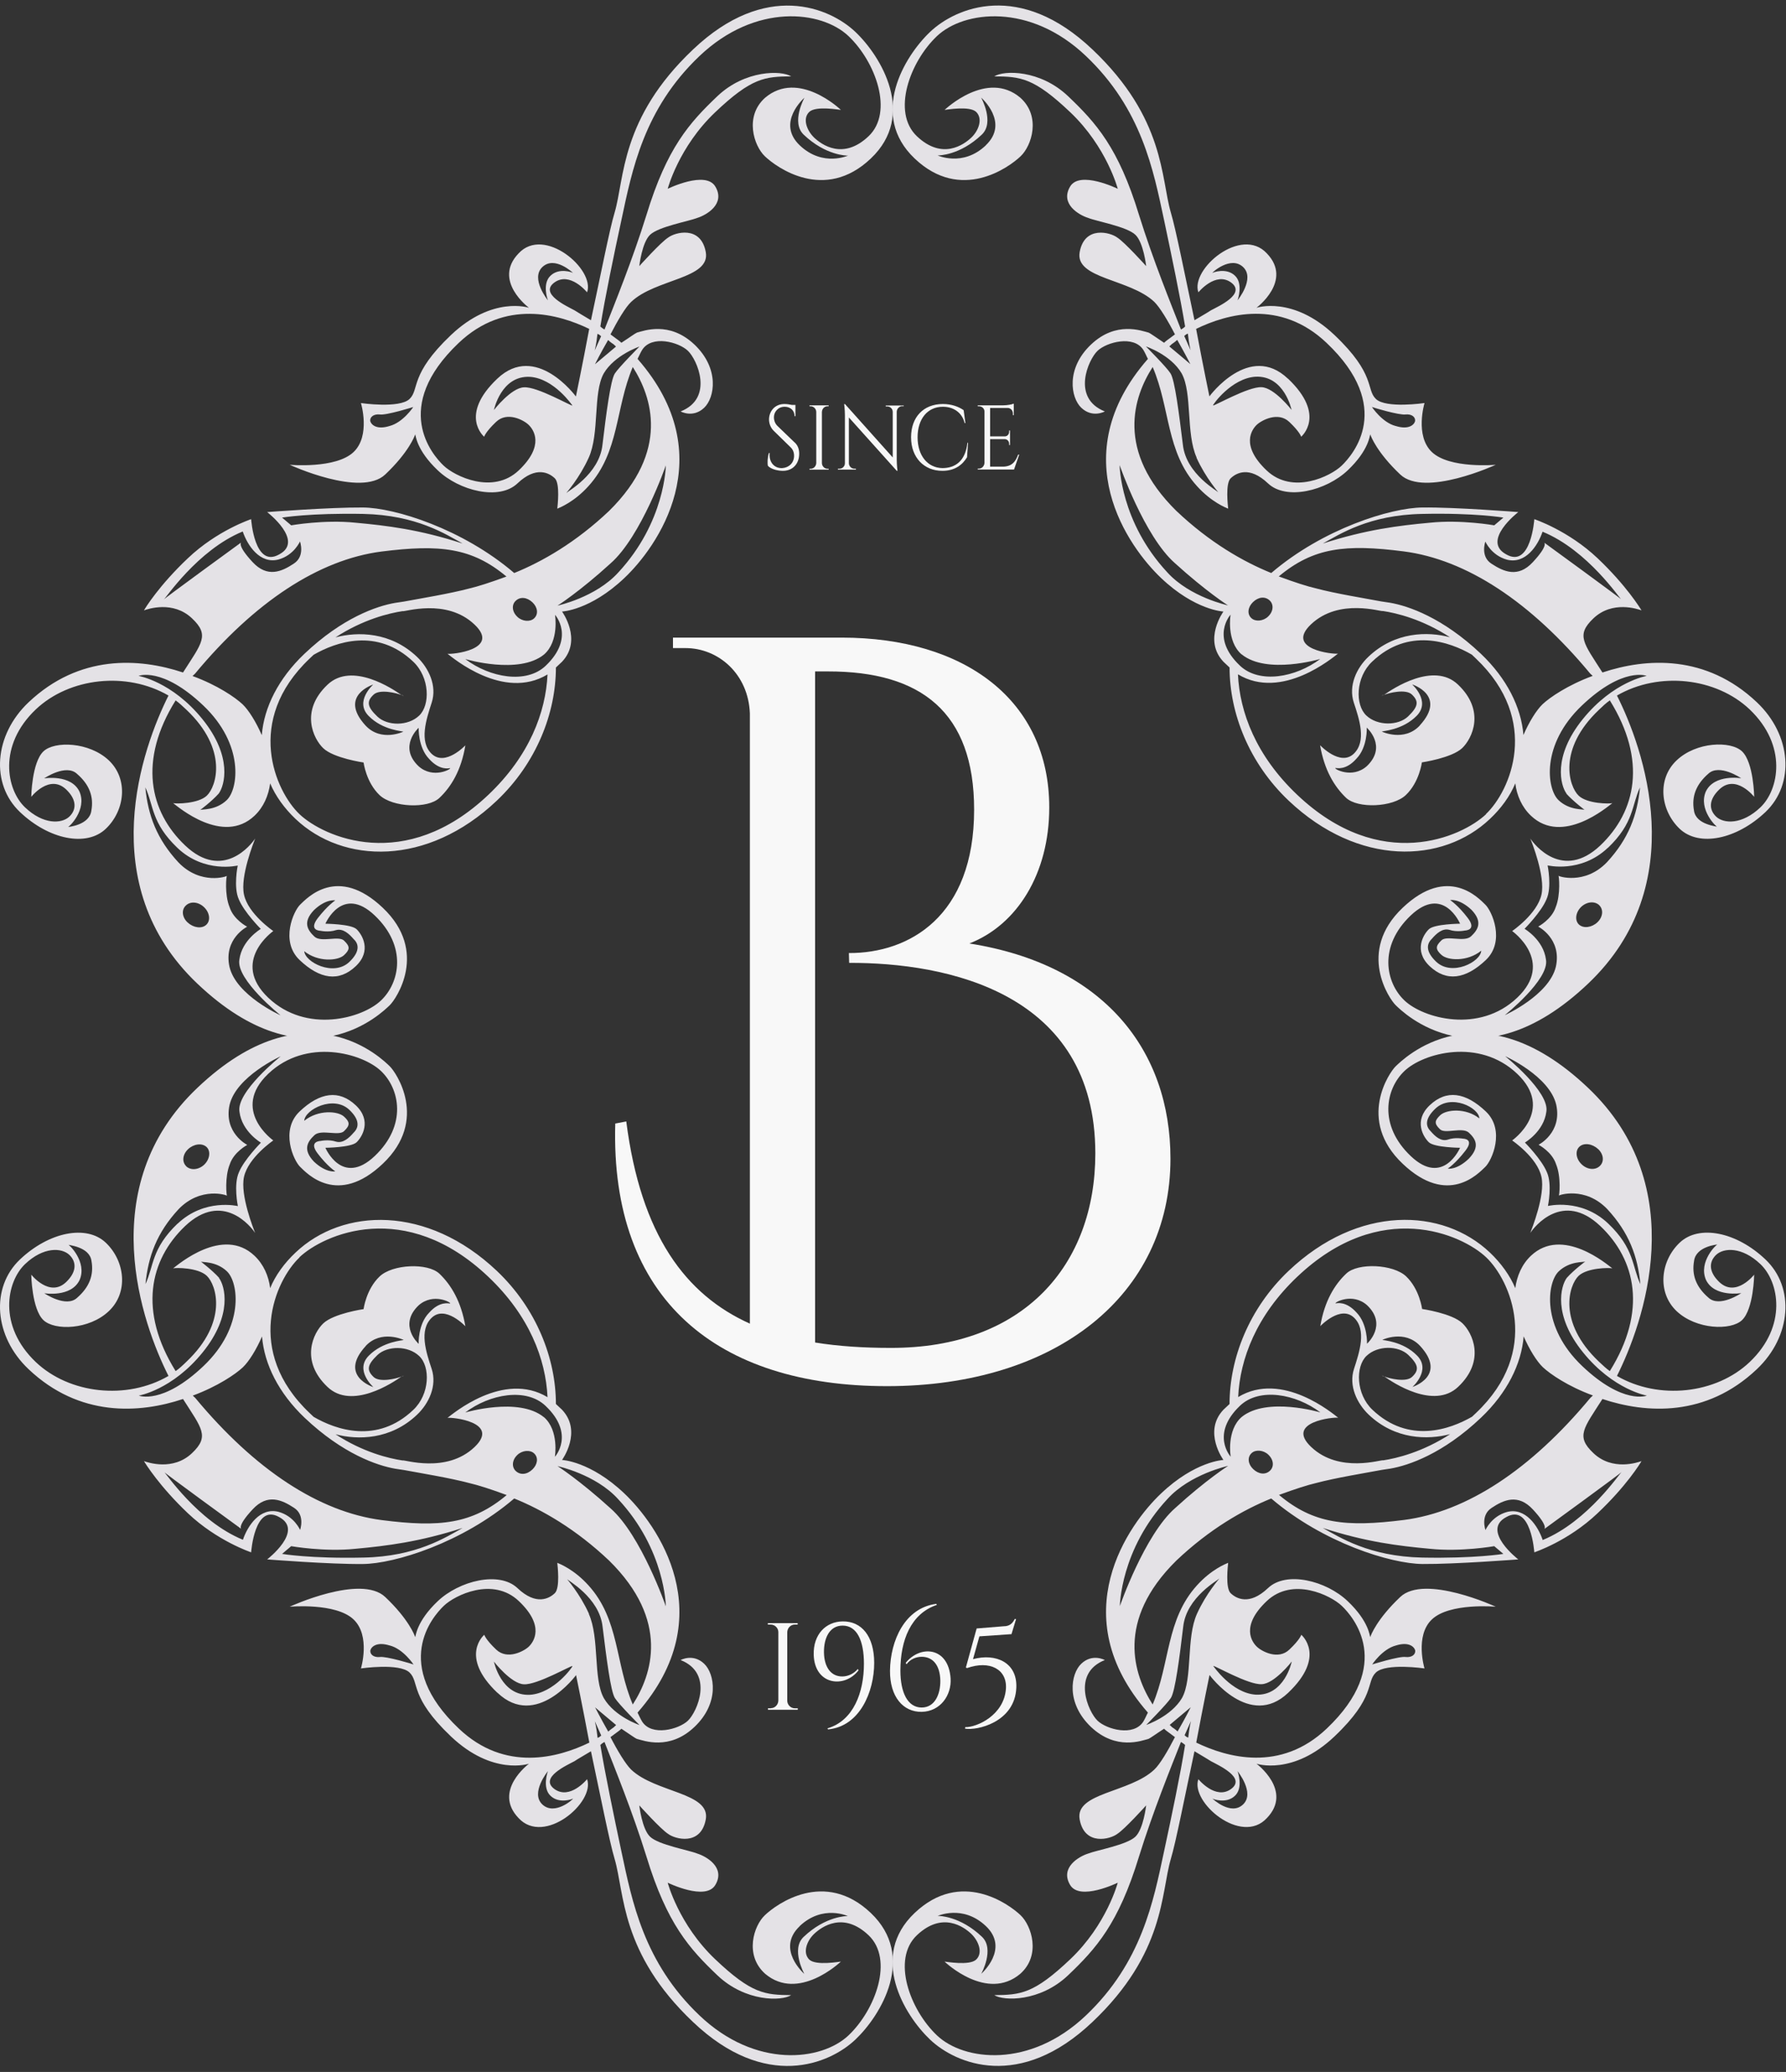
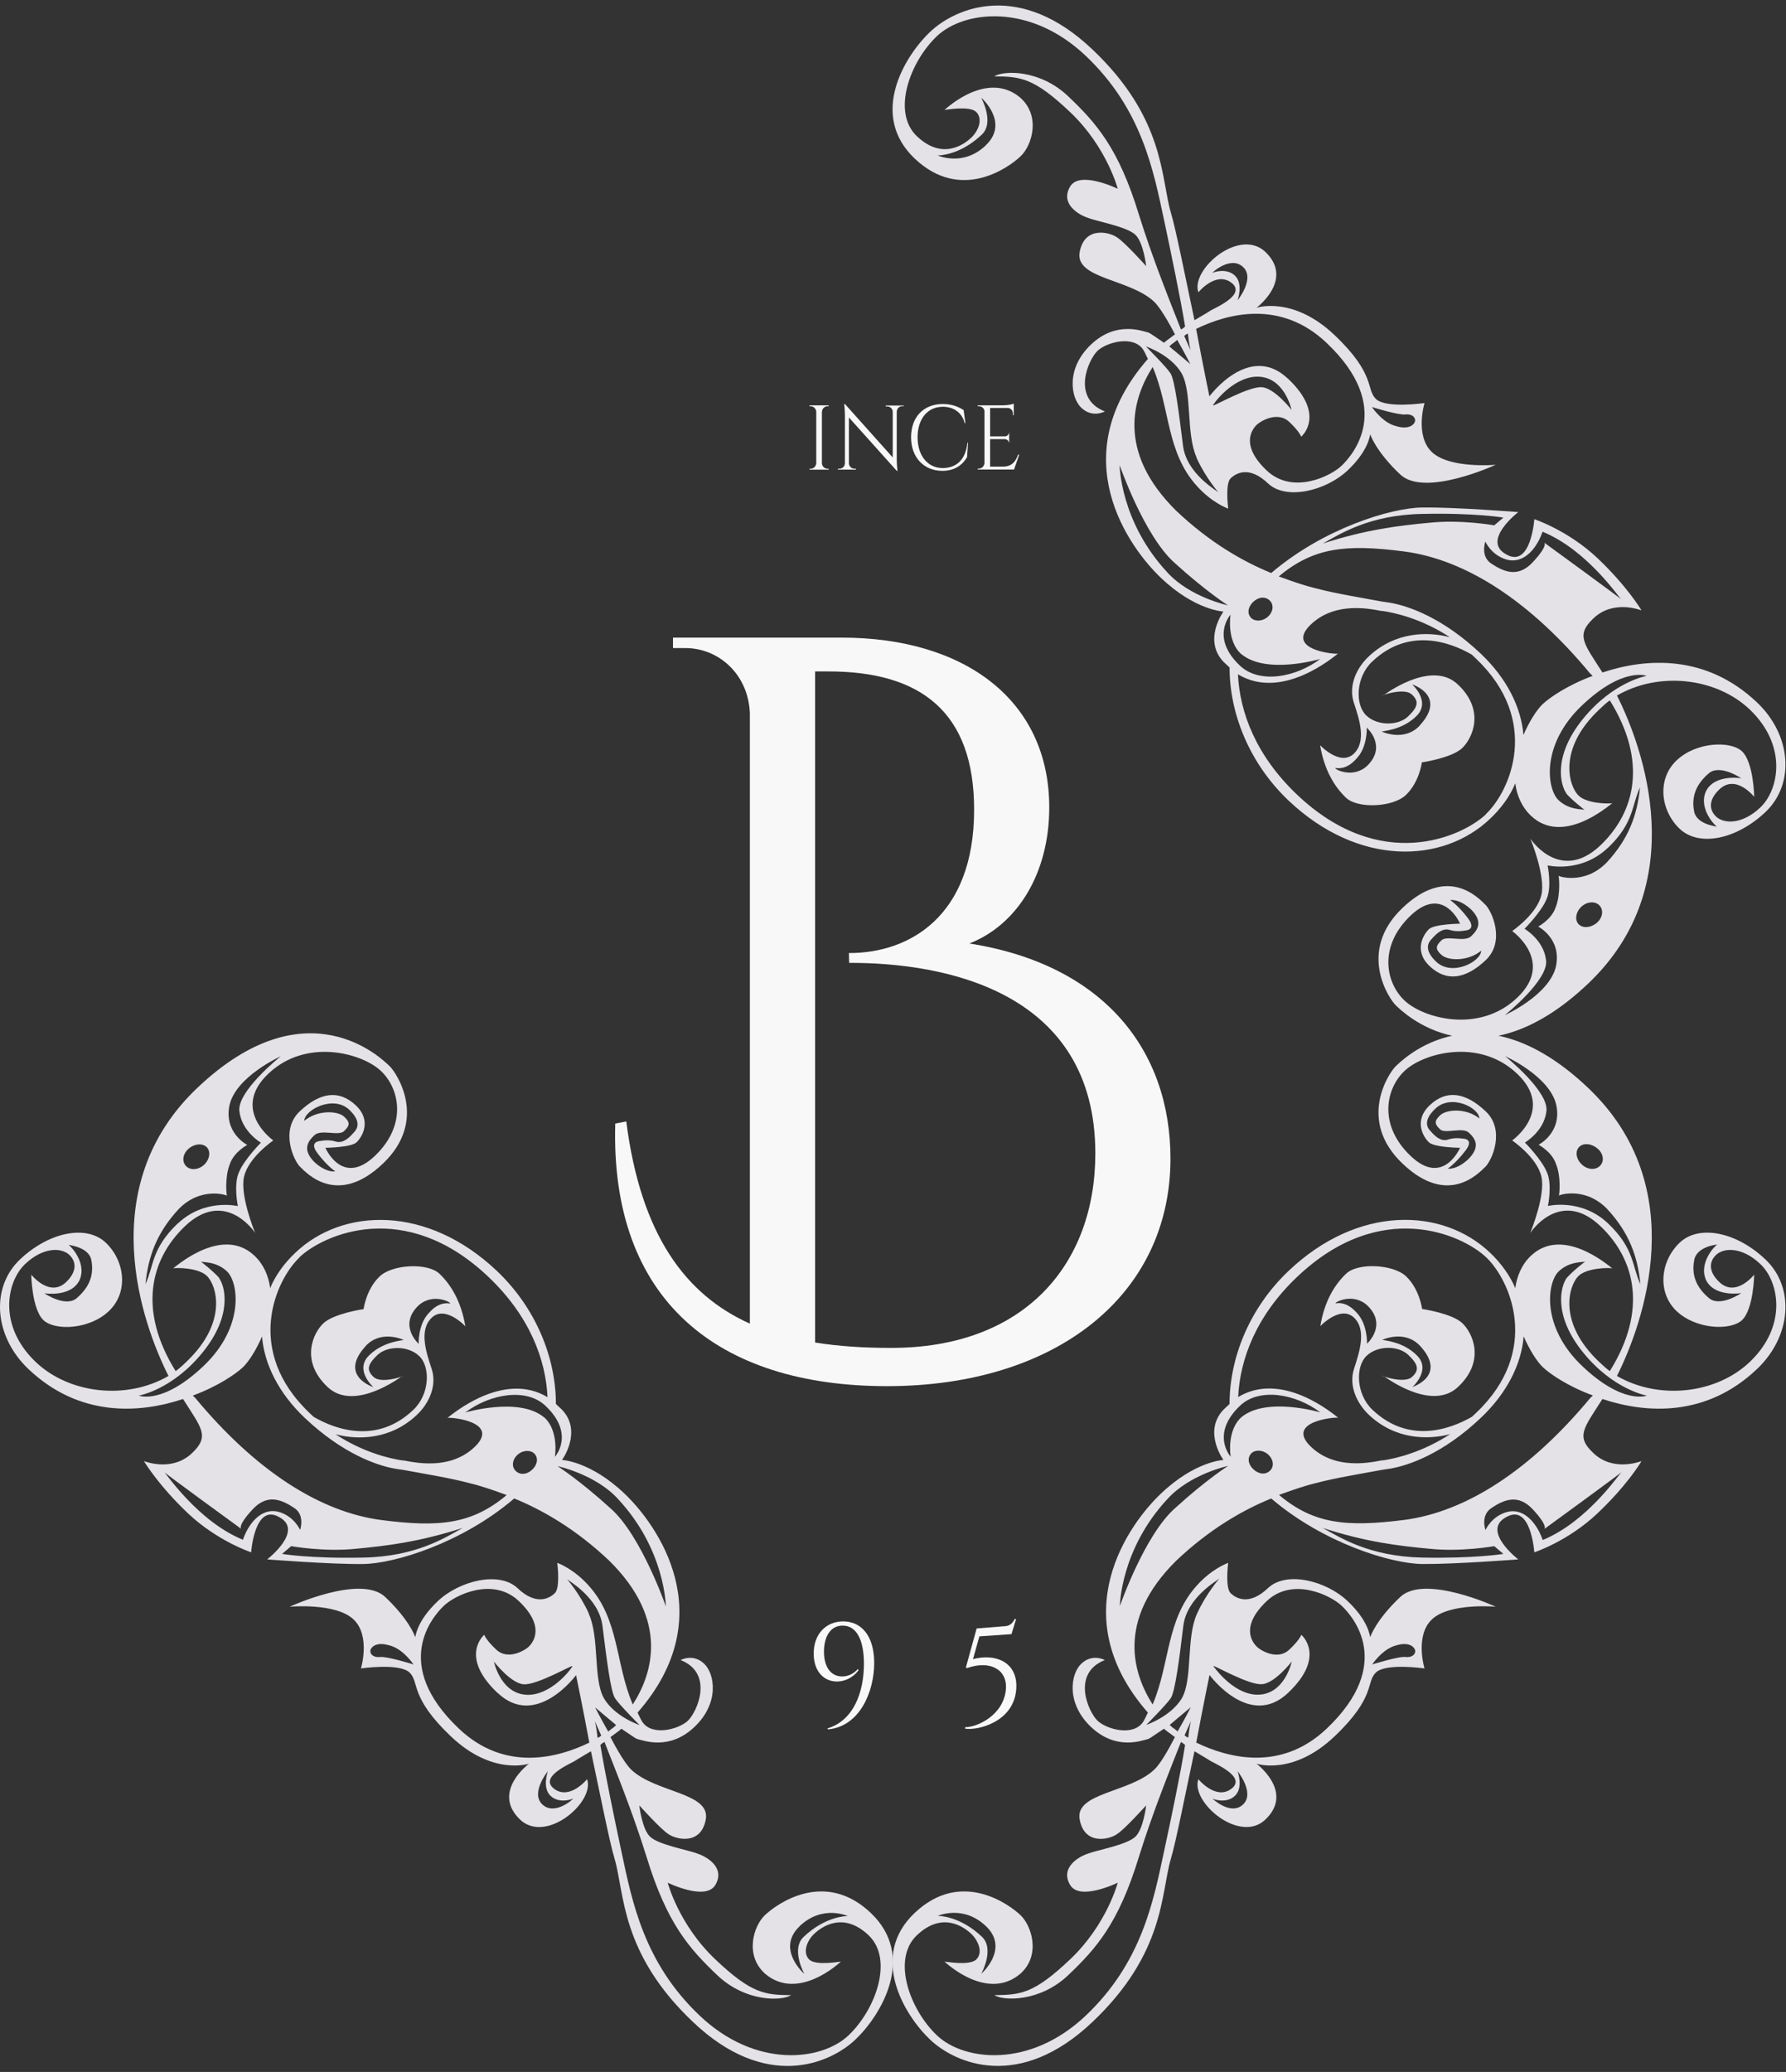
<svg xmlns="http://www.w3.org/2000/svg" width="94" height="109" viewBox="0 0 94 109" fill="none">
  <rect x="0" y="0" width="94" height="109" fill="#333333" stroke="none" />
-   <path d="M18.727 50.827C17.844 51.668 16.836 51.517 15.768 50.503C14.733 49.517 15.452 47.918 15.801 47.587C16.15 47.256 17.758 45.484 20.151 47.76C22.576 50.062 20.836 52.578 20.513 52.882C20.164 53.213 16.177 57.246 10.384 51.744C4.881 46.519 7.504 39.307 8.868 36.591C6.661 35.309 3.649 35.647 1.883 37.322C-0.121 39.225 0.341 41.548 1.316 42.472C2.285 43.395 3.247 43.34 3.649 42.961C4.024 42.603 4.057 42.079 3.478 41.527C2.601 40.7 1.645 41.92 1.645 41.92C1.645 41.92 1.672 40.114 2.285 39.528C2.871 38.97 4.697 39.025 5.731 40.004C6.766 40.989 6.581 42.637 5.567 43.602C4.552 44.568 2.575 44.168 1.052 42.72C-0.503 41.245 -0.318 38.673 1.5 36.95C4.176 34.413 7.333 34.613 9.633 35.378C10.621 33.827 11.05 33.42 10.107 32.531C9.105 31.579 7.774 32.041 7.577 32.11C7.649 31.979 8.381 30.793 9.883 29.373C11.432 27.898 13.218 27.312 13.218 27.312C13.218 27.312 13.389 29.911 14.694 29.166C16.032 28.456 14.061 26.939 14.061 26.939C14.061 26.939 17.376 26.684 19.103 26.698C20.776 26.712 24.342 27.815 27.064 30.145C28.526 29.552 30.299 28.546 32.065 26.871C35.262 23.713 34.306 20.873 33.304 19.308C32.382 21.48 32.606 23.775 30.971 25.575C30.207 26.422 29.442 26.712 29.331 26.76C29.344 26.622 29.489 25.437 29.199 25.161C28.909 24.885 28.223 24.492 27.235 25.43C26.273 26.347 24.17 25.823 23.037 24.74C21.903 23.665 21.884 22.886 21.851 22.851C21.831 22.934 21.508 23.796 20.276 24.961C18.991 26.181 15.247 24.451 15.247 24.451C15.247 24.451 17.673 24.671 18.608 23.782C19.518 22.92 18.997 21.204 18.997 21.204C18.997 21.204 21.02 21.5 21.554 20.99C22.088 20.48 21.541 19.708 23.735 17.626C25.93 15.544 27.841 16.192 27.841 16.192C27.841 16.192 25.91 14.765 27.294 13.331C28.639 11.869 31.334 14.172 30.899 15.378C30.899 15.378 29.996 14.268 29.179 14.861C28.362 15.454 29.858 16.116 30.233 16.323C30.424 16.447 30.668 16.585 31.103 16.847C31.584 14.613 32.085 12.041 32.349 11.18C32.876 9.394 32.645 6.23 36.474 2.604C40.296 -1.023 43.664 0.391 45.022 1.68C46.379 2.969 48.244 6.058 45.832 8.339C43.4 10.649 40.87 8.808 40.257 8.222C39.677 7.671 39.169 6.12 40.27 5.141C42.023 3.658 44.224 5.747 44.257 5.782C44.198 5.782 42.946 5.554 42.596 5.885C42.221 6.237 42.465 6.871 42.853 7.243C43.242 7.609 44.376 8.436 45.714 7.167C47.051 5.899 46.083 3.252 44.659 1.9C43.236 0.549 39.769 0.149 36.823 2.941C33.878 5.734 33.265 8.96 32.705 11.58C32.322 13.351 31.828 15.723 31.598 17.178C31.63 17.205 31.696 17.267 31.815 17.336C32.355 15.964 33.291 13.662 34.023 11.311C35.103 7.767 36.29 6.457 37.759 5.058C39.229 3.665 41.14 3.7 41.641 4.017C40.264 4.031 39.565 4.079 37.641 5.906C35.716 7.733 35.143 9.932 35.143 9.932C35.143 9.932 37.153 8.946 37.654 9.822C38.188 10.732 37.186 11.311 36.705 11.462C36.257 11.642 34.669 11.917 34.214 12.352C33.785 12.758 33.647 13.999 33.647 13.999C33.647 13.999 34.781 12.738 35.169 12.496C35.525 12.221 36.889 11.848 37.146 13.262C37.403 14.675 34.504 14.661 33.219 15.882C32.922 16.157 32.5 16.874 32.131 17.591L32.606 17.943L32.705 18.032C33.12 17.764 33.416 17.543 33.528 17.495C33.871 17.412 35.222 16.867 36.553 18.129C37.878 19.391 37.621 20.921 37.061 21.452C36.474 22.01 35.822 21.645 35.822 21.645C37.594 20.942 36.692 18.915 36.204 18.453C35.716 17.991 34.306 17.612 33.799 18.405C33.7 18.563 33.627 18.749 33.555 18.88C38.049 24.01 34.55 28.815 32.863 30.407C31.07 32.11 29.581 32.172 29.581 32.172C29.581 32.172 30.668 33.661 29.581 34.812L29.258 35.116C29.258 37.508 28.236 40.142 26.148 42.12C22.483 45.595 18.048 45.45 15.551 43.078C14.971 42.527 14.496 41.872 14.219 41.21C14.134 41.844 13.877 42.458 13.396 42.913C11.735 44.485 9.362 42.437 9.112 42.251C9.264 42.292 10.43 42.286 10.885 41.858C11.392 41.376 12.018 39.431 9.817 37.343C9.619 37.157 9.428 36.977 9.244 36.846C7.273 40.004 7.867 42.699 9.745 44.478C11.722 46.353 13.224 44.43 13.429 44.112C13.363 44.299 12.631 46.098 12.842 47.063C13.059 48.084 14.384 48.98 14.384 48.98C14.384 48.98 12.111 50.579 14.12 52.489C16.124 54.392 19.063 53.578 20.052 52.633C21.04 51.696 21.436 49.786 19.722 48.159C18.009 46.532 17.126 48.594 17.126 48.594C17.126 48.594 18.477 48.607 18.767 48.883C19.056 49.159 19.584 50.014 18.727 50.827ZM8.624 31.538C8.539 31.558 12.691 28.539 12.691 28.539C12.691 28.539 12.473 28.684 13.29 29.566C14.074 30.414 14.832 30.069 15.465 29.649C16.071 29.256 15.788 28.484 15.788 28.484C15.788 28.484 15.478 29.208 14.654 29.435C13.686 29.683 13.027 28.704 12.776 27.96C10.384 28.939 8.684 31.538 8.624 31.531V31.538ZM21.759 21.41C21.759 21.41 20.309 21.866 19.979 21.803C19.683 21.776 19.465 21.921 19.485 22.148C19.538 22.348 19.828 22.624 20.506 22.41C21.218 22.224 21.752 21.41 21.752 21.41H21.759ZM30.312 20.852C30.312 20.852 30.648 19.239 31.011 17.302C29.383 16.516 26.576 15.73 24.144 18.039C20.585 21.417 22.74 23.92 23.353 24.499C23.933 25.051 25.937 26.036 27.301 24.747C28.691 23.43 28.078 22.596 27.821 22.348C27.564 22.1 26.694 21.631 26.108 22.196C25.548 22.727 25.482 22.976 25.482 22.976C25.482 22.976 24.137 21.852 26.174 19.921C28.204 17.991 30.306 20.852 30.306 20.852H30.312ZM30.161 14.358C30.161 14.358 29.192 13.434 28.546 14.048C27.907 14.654 28.836 15.799 28.836 15.799C28.836 15.799 28.513 14.937 28.975 14.503C29.429 14.068 30.128 14.33 30.161 14.358ZM24.348 28.594C23.452 28.098 21.917 27.098 19.129 27.036C16.341 26.981 14.845 27.229 14.845 27.229L15.326 27.636C15.326 27.636 17.079 27.326 18.707 27.498C20.361 27.65 22.081 27.856 24.348 28.594ZM10.549 42.61C10.601 42.561 11.346 42.651 11.933 42.093C12.546 41.507 12.868 39.176 10.7 37.115C8.532 35.054 7.293 35.557 7.293 35.557C7.293 35.557 9.053 35.853 10.654 37.832C12.255 39.811 11.821 41.327 11.511 41.748C11.142 42.161 10.516 42.63 10.542 42.603L10.549 42.61ZM3.576 43.506C3.576 43.506 4.71 43.416 4.809 42.644C4.941 41.906 4.703 41.272 4.057 40.714C3.478 40.162 2.324 40.948 2.324 40.948C2.324 40.948 3.735 40.714 4.183 41.645C4.598 42.603 3.609 43.54 3.576 43.506ZM10.265 35.44C10.213 35.488 10.186 35.516 10.133 35.564C11.438 36.04 12.381 36.688 12.77 37.053C13.092 37.363 13.475 37.977 13.778 38.673C13.896 37.212 14.654 35.695 16.018 34.399C18.022 32.496 19.834 31.883 20.79 31.717L21.251 31.648C22.055 31.497 23.696 31.228 24.698 30.959C25.126 30.862 25.811 30.642 26.655 30.331C24.836 28.808 23.142 28.629 20.078 29.015C16.783 29.442 13.402 31.662 10.265 35.44ZM44.633 8.188C44.573 8.188 43.46 8.188 42.3 7.085C41.621 6.437 42.339 5.141 42.339 5.141C42.339 5.141 40.83 6.45 42.096 7.65C43.328 8.815 44.666 8.16 44.639 8.188H44.633ZM30.128 21.335C30.128 21.335 29.166 19.915 27.9 19.825C26.372 19.742 25.996 21.569 25.996 21.569C25.996 21.569 26.905 20.397 27.578 20.376C28.276 20.328 30.082 21.383 30.134 21.335H30.128ZM31.301 18.439C31.301 18.439 31.446 18.122 31.637 17.688C31.571 17.626 31.538 17.598 31.446 17.564C31.387 18.115 31.301 18.439 31.301 18.439ZM31.314 19.163C31.314 19.163 31.881 18.687 32.421 18.232L32.289 18.108C32.289 18.108 32.131 18.012 32.006 17.888C31.604 18.577 31.314 19.163 31.314 19.163ZM7.649 41.431C7.794 42.892 8.242 44.126 9.389 45.367C10.562 46.587 11.979 46.105 11.946 46.07C11.913 46.043 11.807 47.056 12.084 47.725C12.295 48.387 13.007 48.752 13.007 48.752C13.007 48.752 11.755 49.386 12.078 50.862C12.434 52.372 14.766 53.413 14.766 53.413C14.766 53.413 12.414 51.531 12.598 50.489C12.73 49.449 13.725 48.869 13.725 48.869C13.725 48.869 12.849 47.987 12.572 47.318C12.275 46.677 12.512 45.533 12.512 45.533C12.512 45.533 10.766 45.96 9.343 44.609C7.952 43.285 8.091 42.355 7.649 41.424V41.431ZM29.825 25.926C29.825 25.871 31.545 24.968 31.709 23.396C31.901 21.803 32.131 19.99 32.362 19.646C32.566 19.328 33.654 18.232 33.654 18.232C33.654 18.232 32.349 18.674 31.775 19.646C31.202 20.68 31.564 22.796 30.985 24.078C30.503 25.147 29.792 25.947 29.818 25.919L29.825 25.926ZM25.699 41.817C27.867 39.762 28.724 37.474 28.817 35.481C26.497 36.881 23.808 34.585 23.551 34.392C23.762 34.44 26.372 34.178 24.974 32.855C23.485 31.441 21.251 32.213 21.185 32.151C20.493 32.255 19.122 32.579 17.659 33.53C18.832 33.22 20.559 33.234 21.95 34.557C22.562 35.143 23.011 36.074 22.721 36.963C22.431 37.853 22.048 39.018 22.721 39.659C23.432 40.335 24.493 39.211 24.493 39.211C24.276 40.528 23.742 41.396 23.129 41.975C22.516 42.561 20.658 42.472 19.979 41.831C19.267 41.155 19.136 40.114 19.136 40.114C19.136 40.114 17.561 39.886 17.014 39.362C16.5 38.873 15.768 37.411 17.238 36.019C18.523 34.799 20.684 36.246 21.126 36.564C20.856 36.453 19.979 36.24 19.663 36.543C19.287 36.895 19.314 37.177 19.867 37.701C20.388 38.191 21.468 38.211 22.062 37.646C22.648 37.087 22.622 35.64 21.752 34.812C19.841 32.999 17.666 33.778 16.506 34.447L16.295 34.647C12.842 37.922 14.503 41.631 15.761 42.83C17.027 44.03 21.317 45.974 25.706 41.81L25.699 41.817ZM21.238 38.494C21.205 38.459 20.144 38.425 19.399 37.66C18.648 36.895 19.643 36.012 19.643 36.012C19.643 36.012 17.798 36.598 19.241 38.17C20.065 39.052 21.238 38.487 21.238 38.487V38.494ZM21.258 36.633C21.258 36.633 21.225 36.598 21.132 36.564C21.192 36.564 21.225 36.598 21.258 36.633ZM9.883 48.532C10.173 48.807 10.621 48.876 10.858 48.649C11.102 48.421 11.03 47.994 10.733 47.718C10.443 47.442 10.028 47.401 9.784 47.635C9.54 47.863 9.58 48.256 9.877 48.532H9.883ZM27.228 32.448C27.485 32.696 27.9 32.73 28.111 32.531C28.355 32.303 28.289 31.938 28.026 31.689C27.736 31.414 27.38 31.379 27.143 31.607C26.925 31.807 26.938 32.172 27.228 32.448ZM29.337 31.862C29.337 31.862 31.34 31.434 32.533 30.125C35.018 27.457 35.044 24.485 35.044 24.485C35.044 24.485 33.746 28.229 32.131 29.642C30.523 31.11 29.311 31.889 29.337 31.862ZM24.493 34.675C25.792 35.654 27.703 35.991 28.718 35.026C30.293 33.53 29.212 32.344 29.212 32.344C29.212 32.344 29.442 33.73 28.632 34.433C27.307 35.509 24.5 34.675 24.5 34.675H24.493ZM23.689 40.41C23.63 40.41 23.149 40.555 22.582 39.921C21.996 39.314 22.035 38.287 22.035 38.287C22.035 38.287 20.935 39.273 22.035 40.314C22.806 40.996 23.775 40.445 23.689 40.41ZM16.012 50.028C16.038 50.614 17.554 51.393 18.384 50.607C18.971 50.048 18.879 49.648 18.615 49.407C18.384 49.138 18.061 48.828 17.686 48.931C17.29 49.062 16.869 48.966 16.869 48.966C16.869 48.966 16.223 48.966 16.717 48.311C17.238 47.635 17.646 47.367 17.646 47.367C17.646 47.367 17.165 47.27 16.526 47.877C15.913 48.518 16.19 48.931 16.546 49.269C16.901 49.607 17.857 49.193 18.121 49.497C18.444 49.807 18.404 49.965 18.108 50.248C17.785 50.551 16.737 50.627 16.005 50.035L16.012 50.028Z" fill="#E4E2E6" />
  <path d="M75.205 48.883C75.495 48.607 76.846 48.593 76.846 48.593C76.846 48.593 75.97 46.532 74.25 48.159C72.536 49.786 72.931 51.696 73.92 52.633C74.909 53.571 77.848 54.391 79.851 52.489C81.855 50.586 79.588 48.98 79.588 48.98C79.588 48.98 80.906 48.083 81.13 47.063C81.341 46.098 80.616 44.298 80.543 44.112C80.747 44.429 82.25 46.346 84.227 44.478C86.105 42.692 86.692 40.004 84.728 36.846C84.537 36.977 84.346 37.156 84.154 37.342C81.953 39.431 82.579 41.375 83.087 41.858C83.542 42.292 84.715 42.292 84.86 42.251C84.609 42.437 82.237 44.492 80.576 42.913C80.095 42.458 79.831 41.844 79.752 41.21C79.482 41.872 79.008 42.527 78.421 43.078C75.93 45.443 71.495 45.594 67.824 42.12C65.735 40.141 64.714 37.508 64.714 35.116L64.391 34.812C63.303 33.661 64.391 32.172 64.391 32.172C64.391 32.172 62.901 32.11 61.109 30.407C59.422 28.808 55.922 24.009 60.417 18.88C60.344 18.749 60.272 18.563 60.173 18.404C59.666 17.619 58.249 17.998 57.768 18.453C57.28 18.915 56.377 20.942 58.15 21.645C58.15 21.645 57.498 22.01 56.911 21.452C56.351 20.921 56.094 19.384 57.418 18.129C58.743 16.867 60.101 17.412 60.443 17.494C60.555 17.536 60.858 17.763 61.267 18.032L61.366 17.943L61.84 17.591C61.471 16.874 61.043 16.164 60.753 15.881C59.468 14.661 56.568 14.675 56.825 13.262C57.082 11.848 58.453 12.227 58.802 12.496C59.191 12.738 60.325 13.999 60.325 13.999C60.325 13.999 60.186 12.758 59.758 12.352C59.303 11.917 57.722 11.648 57.267 11.462C56.786 11.311 55.784 10.732 56.318 9.821C56.819 8.946 58.829 9.932 58.829 9.932C58.829 9.932 58.255 7.733 56.331 5.906C54.407 4.079 53.708 4.03 52.331 4.017C52.832 3.693 54.736 3.658 56.212 5.058C57.682 6.457 58.868 7.767 59.949 11.311C60.681 13.661 61.623 15.971 62.157 17.336C62.282 17.267 62.348 17.205 62.374 17.177C62.137 15.723 61.643 13.351 61.267 11.579C60.707 8.96 60.094 5.733 57.148 2.941C54.209 0.149 50.743 0.549 49.313 1.9C47.889 3.251 46.92 5.899 48.258 7.167C49.596 8.436 50.73 7.608 51.118 7.243C51.507 6.878 51.744 6.243 51.375 5.885C51.026 5.554 49.774 5.782 49.715 5.782C49.748 5.754 51.949 3.658 53.702 5.14C54.802 6.126 54.301 7.671 53.715 8.222C53.102 8.808 50.571 10.649 48.14 8.339C45.734 6.057 47.593 2.969 48.95 1.68C50.308 0.39 53.675 -1.03 57.498 2.603C61.326 6.23 61.096 9.394 61.623 11.18C61.886 12.048 62.394 14.613 62.868 16.846C63.303 16.584 63.554 16.447 63.738 16.323C64.107 16.123 65.61 15.461 64.793 14.861C63.976 14.268 63.073 15.378 63.073 15.378C62.638 14.165 65.327 11.869 66.677 13.331C68.055 14.764 66.13 16.192 66.13 16.192C66.13 16.192 68.042 15.543 70.236 17.625C72.431 19.707 71.884 20.48 72.418 20.99C72.951 21.5 74.975 21.203 74.975 21.203C74.975 21.203 74.454 22.92 75.363 23.782C76.299 24.671 78.724 24.451 78.724 24.451C78.724 24.451 74.981 26.181 73.696 24.961C72.464 23.796 72.141 22.934 72.121 22.851C72.088 22.879 72.068 23.665 70.935 24.74C69.801 25.816 67.699 26.34 66.737 25.43C65.748 24.492 65.063 24.885 64.773 25.161C64.483 25.436 64.628 26.622 64.641 26.76C64.529 26.712 63.765 26.422 63 25.574C61.366 23.775 61.597 21.479 60.667 19.308C59.659 20.873 58.703 23.713 61.906 26.87C63.672 28.546 65.445 29.552 66.908 30.145C69.63 27.815 73.195 26.712 74.869 26.698C76.596 26.677 79.91 26.939 79.91 26.939C79.91 26.939 77.947 28.449 79.278 29.166C80.576 29.911 80.754 27.312 80.754 27.312C80.754 27.312 82.54 27.904 84.089 29.373C85.585 30.793 86.316 31.979 86.395 32.11C86.197 32.041 84.866 31.579 83.865 32.53C82.929 33.42 83.35 33.826 84.339 35.378C86.639 34.612 89.796 34.412 92.471 36.949C94.29 38.673 94.475 41.244 92.919 42.72C91.397 44.161 89.427 44.567 88.405 43.602C87.39 42.637 87.199 40.989 88.24 40.004C89.275 39.018 91.094 38.962 91.687 39.528C92.3 40.114 92.326 41.92 92.326 41.92C92.326 41.92 91.364 40.7 90.494 41.527C89.914 42.079 89.947 42.602 90.323 42.961C90.725 43.34 91.687 43.395 92.656 42.471C93.624 41.548 94.092 39.231 92.089 37.322C90.323 35.647 87.311 35.309 85.103 36.591C86.474 39.3 89.091 46.518 83.588 51.744C77.795 57.245 73.801 53.212 73.459 52.882C73.136 52.578 71.396 50.062 73.821 47.759C76.213 45.484 77.828 47.256 78.171 47.587C78.52 47.918 79.238 49.517 78.204 50.503C77.136 51.517 76.128 51.661 75.245 50.827C74.388 50.014 74.915 49.159 75.205 48.883ZM81.189 27.966C80.939 28.711 80.286 29.69 79.311 29.442C78.487 29.214 78.177 28.491 78.177 28.491C78.177 28.491 77.894 29.27 78.5 29.656C79.133 30.069 79.891 30.421 80.675 29.573C81.499 28.69 81.275 28.546 81.275 28.546C81.275 28.546 85.426 31.565 85.341 31.544C85.281 31.544 83.581 28.952 81.189 27.973V27.966ZM73.459 22.41C74.138 22.624 74.434 22.348 74.48 22.148C74.5 21.921 74.282 21.776 73.986 21.803C73.656 21.858 72.24 21.431 72.207 21.41C72.207 21.41 72.74 22.224 73.452 22.41H73.459ZM67.791 19.921C69.828 21.852 68.483 22.975 68.483 22.975C68.483 22.975 68.417 22.727 67.857 22.196C67.271 21.638 66.401 22.107 66.144 22.348C65.887 22.596 65.274 23.43 66.664 24.747C68.028 26.043 70.032 25.057 70.612 24.499C71.225 23.913 73.38 21.41 69.821 18.039C67.389 15.73 64.582 16.509 62.954 17.302C63.317 19.239 63.653 20.852 63.653 20.852C63.653 20.852 65.755 17.991 67.785 19.921H67.791ZM64.997 14.502C65.452 14.93 65.135 15.799 65.135 15.799C65.135 15.799 66.071 14.654 65.425 14.047C64.78 13.441 63.785 14.337 63.811 14.358C63.844 14.33 64.542 14.068 64.997 14.502ZM75.264 27.498C76.892 27.325 78.645 27.636 78.645 27.636L79.126 27.229C79.126 27.229 77.63 26.974 74.843 27.036C72.055 27.091 70.52 28.098 69.623 28.594C71.89 27.863 73.61 27.649 75.264 27.498ZM82.448 41.748C82.138 41.334 81.703 39.81 83.304 37.832C84.906 35.853 86.665 35.557 86.665 35.557C86.665 35.557 85.426 35.054 83.258 37.115C81.09 39.176 81.413 41.506 82.026 42.092C82.612 42.651 83.357 42.554 83.41 42.609C83.436 42.637 82.81 42.161 82.441 41.755L82.448 41.748ZM89.782 41.637C90.231 40.707 91.641 40.941 91.641 40.941C91.641 40.941 90.488 40.155 89.908 40.707C89.268 41.265 89.025 41.899 89.156 42.637C89.255 43.409 90.422 43.471 90.389 43.499C90.356 43.533 89.367 42.589 89.782 41.637ZM73.88 29.008C70.816 28.614 69.129 28.801 67.304 30.324C68.154 30.641 68.832 30.855 69.261 30.952C70.256 31.221 71.903 31.489 72.707 31.641L73.169 31.71C74.118 31.875 75.93 32.489 77.94 34.392C79.304 35.688 80.062 37.205 80.181 38.666C80.484 37.97 80.866 37.356 81.189 37.046C81.578 36.681 82.52 36.039 83.825 35.557C83.772 35.509 83.746 35.481 83.693 35.433C80.556 31.655 77.176 29.435 73.88 29.008ZM51.883 7.643C53.148 6.443 51.639 5.134 51.639 5.134C51.639 5.134 52.357 6.43 51.678 7.078C50.512 8.188 49.405 8.174 49.346 8.181C49.319 8.153 50.657 8.815 51.889 7.643H51.883ZM66.394 20.369C67.066 20.39 67.976 21.562 67.976 21.562C67.976 21.562 67.6 19.735 66.071 19.818C64.806 19.907 63.817 21.3 63.844 21.328C63.897 21.376 65.702 20.328 66.401 20.369H66.394ZM62.519 17.55C62.427 17.584 62.394 17.619 62.328 17.674C62.519 18.101 62.664 18.425 62.664 18.425C62.664 18.425 62.578 18.101 62.519 17.55ZM61.959 17.881C61.827 18.005 61.709 18.074 61.676 18.101L61.544 18.225C62.084 18.673 62.651 19.156 62.651 19.156C62.651 19.156 62.354 18.57 61.959 17.881ZM84.622 44.602C83.199 45.953 81.453 45.526 81.453 45.526C81.453 45.526 81.69 46.67 81.393 47.311C81.123 47.973 80.24 48.862 80.24 48.862C80.24 48.862 81.235 49.441 81.367 50.482C81.558 51.523 79.199 53.406 79.199 53.406C79.199 53.406 81.532 52.358 81.888 50.855C82.21 49.379 80.958 48.745 80.958 48.745C80.958 48.745 81.67 48.373 81.881 47.718C82.151 47.056 82.052 46.036 82.019 46.063C81.986 46.098 83.403 46.58 84.576 45.36C85.723 44.119 86.171 42.878 86.316 41.424C85.874 42.354 86.013 43.285 84.622 44.609V44.602ZM62.98 24.071C62.407 22.789 62.763 20.673 62.19 19.639C61.616 18.66 60.312 18.225 60.312 18.225C60.312 18.225 61.405 19.321 61.603 19.639C61.834 19.976 62.058 21.796 62.256 23.389C62.42 24.961 64.147 25.857 64.14 25.919C64.167 25.947 63.455 25.147 62.974 24.078L62.98 24.071ZM78.21 42.823C79.475 41.624 81.13 37.915 77.676 34.64L77.466 34.44C76.306 33.764 74.124 32.992 72.22 34.805C71.343 35.633 71.317 37.08 71.91 37.639C72.497 38.197 73.584 38.184 74.105 37.694C74.652 37.17 74.684 36.894 74.309 36.536C73.986 36.232 73.116 36.446 72.846 36.556C73.287 36.239 75.456 34.792 76.734 36.012C78.204 37.404 77.472 38.866 76.958 39.355C76.404 39.879 74.836 40.107 74.836 40.107C74.836 40.107 74.704 41.148 73.993 41.824C73.314 42.471 71.462 42.554 70.843 41.968C70.23 41.382 69.702 40.514 69.478 39.204C69.478 39.204 70.539 40.334 71.251 39.652C71.93 39.004 71.548 37.846 71.251 36.956C70.961 36.067 71.403 35.136 72.022 34.55C73.413 33.227 75.146 33.213 76.312 33.523C74.856 32.572 73.485 32.248 72.787 32.144C72.721 32.206 70.487 31.434 68.997 32.847C67.607 34.171 70.216 34.433 70.421 34.385C70.17 34.571 67.475 36.874 65.155 35.474C65.248 37.467 66.104 39.755 68.272 41.81C72.661 45.974 76.951 44.03 78.217 42.83L78.21 42.823ZM74.724 38.163C76.174 36.584 74.322 36.005 74.322 36.005C74.322 36.005 75.317 36.887 74.566 37.653C73.815 38.418 72.76 38.452 72.727 38.487C72.727 38.487 73.9 39.045 74.724 38.17V38.163ZM72.833 36.556C72.74 36.591 72.707 36.625 72.707 36.625C72.74 36.591 72.773 36.563 72.833 36.556ZM84.174 47.621C83.93 47.394 83.522 47.428 83.225 47.704C82.935 47.98 82.863 48.407 83.1 48.635C83.344 48.862 83.785 48.793 84.075 48.518C84.365 48.242 84.405 47.849 84.168 47.621H84.174ZM66.829 31.593C66.592 31.365 66.236 31.393 65.946 31.675C65.689 31.924 65.617 32.289 65.86 32.517C66.071 32.717 66.486 32.682 66.743 32.434C67.033 32.158 67.04 31.793 66.829 31.593ZM61.84 29.628C60.226 28.215 58.928 24.471 58.928 24.471C58.928 24.471 58.954 27.443 61.438 30.111C62.625 31.42 64.635 31.848 64.635 31.848C64.661 31.875 63.448 31.09 61.84 29.628ZM65.346 34.426C64.536 33.723 64.766 32.337 64.766 32.337C64.766 32.337 63.679 33.523 65.261 35.019C66.275 35.984 68.187 35.647 69.485 34.667C69.485 34.667 66.677 35.502 65.353 34.426H65.346ZM71.936 40.307C73.037 39.259 71.936 38.28 71.936 38.28C71.936 38.28 71.983 39.307 71.389 39.914C70.829 40.548 70.348 40.396 70.282 40.403C70.19 40.438 71.159 40.989 71.936 40.307ZM75.864 50.234C75.568 49.958 75.528 49.793 75.851 49.483C76.115 49.179 77.07 49.593 77.426 49.255C77.782 48.917 78.059 48.504 77.446 47.863C76.8 47.256 76.325 47.352 76.325 47.352C76.325 47.352 76.741 47.621 77.255 48.297C77.749 48.945 77.103 48.952 77.103 48.952C77.103 48.952 76.681 49.048 76.286 48.917C75.917 48.814 75.594 49.117 75.357 49.393C75.1 49.641 75.001 50.034 75.587 50.593C76.418 51.379 77.927 50.606 77.96 50.014C77.228 50.606 76.18 50.538 75.858 50.227L75.864 50.234Z" fill="#E4E2E6" />
  <path d="M18.767 60.093C18.477 60.368 17.126 60.382 17.126 60.382C17.126 60.382 18.002 62.444 19.722 60.817C21.436 59.19 21.04 57.28 20.052 56.342C19.063 55.405 16.124 54.584 14.12 56.487C12.117 58.39 14.384 59.996 14.384 59.996C14.384 59.996 13.066 60.892 12.842 61.913C12.631 62.878 13.356 64.677 13.429 64.863C13.224 64.546 11.722 62.63 9.745 64.498C7.867 66.284 7.28 68.972 9.244 72.13C9.435 71.999 9.626 71.82 9.817 71.633C12.018 69.544 11.392 67.6 10.885 67.118C10.43 66.683 9.257 66.683 9.112 66.725C9.362 66.539 11.735 64.484 13.396 66.063C13.877 66.518 14.14 67.132 14.219 67.766C14.49 67.104 14.964 66.449 15.551 65.897C18.042 63.533 22.477 63.381 26.148 66.856C28.236 68.834 29.258 71.468 29.258 73.86L29.581 74.163C30.668 75.315 29.581 76.804 29.581 76.804C29.581 76.804 31.07 76.866 32.863 78.569C34.55 80.168 38.049 84.966 33.555 90.096C33.627 90.227 33.7 90.413 33.799 90.571C34.306 91.357 35.723 90.978 36.204 90.523C36.692 90.061 37.594 88.034 35.822 87.331C35.822 87.331 36.474 86.966 37.061 87.524C37.621 88.055 37.878 89.592 36.553 90.847C35.229 92.109 33.871 91.564 33.528 91.481C33.416 91.44 33.113 91.212 32.705 90.944L32.606 91.033L32.131 91.385C32.5 92.102 32.929 92.812 33.219 93.094C34.504 94.315 37.403 94.301 37.146 95.714C36.889 97.127 35.519 96.748 35.169 96.479C34.781 96.238 33.647 94.977 33.647 94.977C33.647 94.977 33.785 96.217 34.214 96.624C34.669 97.058 36.25 97.327 36.705 97.513C37.186 97.665 38.188 98.244 37.654 99.154C37.153 100.03 35.143 99.044 35.143 99.044C35.143 99.044 35.716 101.243 37.641 103.07C39.565 104.897 40.264 104.945 41.641 104.959C41.14 105.283 39.235 105.318 37.759 103.918C36.29 102.519 35.103 101.209 34.023 97.665C33.291 95.314 32.349 93.005 31.815 91.64C31.69 91.709 31.624 91.771 31.598 91.798C31.835 93.253 32.329 95.624 32.705 97.396C33.265 100.016 33.878 103.242 36.823 106.034C39.763 108.827 43.229 108.427 44.659 107.076C46.083 105.724 47.051 103.077 45.714 101.808C44.376 100.54 43.242 101.367 42.853 101.733C42.465 102.098 42.227 102.732 42.596 103.091C42.946 103.422 44.198 103.194 44.257 103.194C44.224 103.222 42.023 105.318 40.27 103.835C39.169 102.849 39.67 101.305 40.257 100.754C40.87 100.168 43.4 98.327 45.832 100.636C48.237 102.918 46.379 106.007 45.022 107.296C43.664 108.585 40.296 110.005 36.474 106.372C32.645 102.746 32.876 99.582 32.349 97.796C32.085 96.927 31.578 94.363 31.103 92.129C30.668 92.391 30.418 92.529 30.233 92.653C29.864 92.853 28.362 93.515 29.179 94.115C29.996 94.708 30.899 93.598 30.899 93.598C31.334 94.811 28.645 97.107 27.294 95.645C25.917 94.211 27.841 92.784 27.841 92.784C27.841 92.784 25.93 93.432 23.735 91.35C21.541 89.268 22.088 88.496 21.554 87.986C21.02 87.476 18.997 87.772 18.997 87.772C18.997 87.772 19.518 86.056 18.608 85.194C17.673 84.305 15.247 84.525 15.247 84.525C15.247 84.525 18.991 82.795 20.276 84.015C21.508 85.18 21.831 86.042 21.851 86.125C21.884 86.097 21.903 85.311 23.037 84.236C24.17 83.16 26.273 82.636 27.235 83.546C28.223 84.484 28.909 84.091 29.199 83.815C29.489 83.539 29.344 82.353 29.331 82.216C29.442 82.264 30.207 82.553 30.971 83.401C32.606 85.201 32.375 87.496 33.304 89.668C34.313 88.103 35.268 85.263 32.065 82.105C30.299 80.43 28.526 79.424 27.064 78.831C24.342 81.161 20.776 82.264 19.103 82.278C17.376 82.298 14.061 82.036 14.061 82.036C14.061 82.036 16.025 80.527 14.694 79.81C13.396 79.065 13.218 81.664 13.218 81.664C13.218 81.664 11.432 81.071 9.883 79.603C8.387 78.183 7.656 76.997 7.577 76.866C7.774 76.935 9.105 77.397 10.107 76.445C11.043 75.556 10.621 75.149 9.633 73.598C7.333 74.363 4.176 74.563 1.5 72.026C-0.318 70.303 -0.503 67.731 1.052 66.256C2.575 64.815 4.545 64.408 5.567 65.374C6.581 66.339 6.773 67.986 5.731 68.972C4.697 69.958 2.878 70.013 2.285 69.448C1.672 68.862 1.645 67.056 1.645 67.056C1.645 67.056 2.608 68.276 3.478 67.449C4.057 66.897 4.024 66.373 3.649 66.015C3.247 65.635 2.285 65.58 1.316 66.504C0.347 67.428 -0.121 69.744 1.883 71.654C3.649 73.329 6.661 73.667 8.868 72.385C7.497 69.675 4.881 62.457 10.384 57.232C16.177 51.73 20.17 55.763 20.513 56.094C20.836 56.398 22.576 58.914 20.151 61.217C17.758 63.492 16.144 61.72 15.801 61.389C15.452 61.058 14.733 59.459 15.768 58.473C16.836 57.459 17.844 57.314 18.727 58.149C19.584 58.962 19.056 59.817 18.767 60.093ZM12.783 81.009C13.033 80.265 13.686 79.286 14.661 79.534C15.485 79.761 15.794 80.485 15.794 80.485C15.794 80.485 16.078 79.706 15.472 79.32C14.839 78.906 14.081 78.555 13.297 79.403C12.473 80.285 12.697 80.43 12.697 80.43C12.697 80.43 8.545 77.41 8.631 77.431C8.69 77.431 10.39 80.023 12.783 81.002V81.009ZM20.513 86.566C19.834 86.352 19.538 86.628 19.491 86.828C19.472 87.055 19.689 87.2 19.986 87.172C20.315 87.117 21.732 87.545 21.765 87.565C21.765 87.565 21.231 86.752 20.52 86.566H20.513ZM26.18 89.055C24.144 87.124 25.488 86.001 25.488 86.001C25.488 86.001 25.554 86.249 26.114 86.779C26.701 87.338 27.571 86.869 27.828 86.628C28.085 86.38 28.698 85.546 27.307 84.229C25.943 82.933 23.94 83.918 23.36 84.477C22.747 85.063 20.592 87.565 24.151 90.937C26.582 93.246 29.39 92.467 31.018 91.674C30.655 89.737 30.319 88.124 30.319 88.124C30.319 88.124 28.217 90.985 26.187 89.055H26.18ZM28.975 94.473C28.52 94.046 28.836 93.177 28.836 93.177C28.836 93.177 27.9 94.322 28.546 94.928C29.192 95.535 30.187 94.639 30.161 94.618C30.128 94.646 29.429 94.908 28.975 94.473ZM18.707 81.478C17.079 81.65 15.326 81.34 15.326 81.34L14.845 81.747C14.845 81.747 16.341 82.002 19.129 81.94C21.917 81.885 23.452 80.878 24.348 80.382C22.081 81.113 20.361 81.326 18.707 81.478ZM11.524 67.228C11.834 67.642 12.269 69.165 10.667 71.144C9.066 73.122 7.306 73.419 7.306 73.419C7.306 73.419 8.545 73.922 10.713 71.861C12.882 69.799 12.559 67.469 11.946 66.883C11.359 66.325 10.615 66.421 10.562 66.366C10.536 66.339 11.162 66.814 11.531 67.221L11.524 67.228ZM4.189 67.338C3.741 68.269 2.331 68.035 2.331 68.035C2.331 68.035 3.484 68.821 4.064 68.269C4.703 67.711 4.947 67.076 4.815 66.339C4.716 65.567 3.55 65.504 3.583 65.477C3.616 65.442 4.604 66.387 4.189 67.338ZM20.091 79.968C23.156 80.361 24.843 80.175 26.668 78.651C25.818 78.334 25.139 78.121 24.711 78.024C23.716 77.755 22.068 77.486 21.264 77.335L20.803 77.266C19.854 77.1 18.042 76.487 16.032 74.584C14.668 73.288 13.91 71.771 13.791 70.31C13.488 71.006 13.106 71.62 12.783 71.93C12.394 72.295 11.451 72.936 10.147 73.419C10.199 73.467 10.226 73.495 10.278 73.543C13.415 77.321 16.796 79.541 20.091 79.968ZM42.089 101.333C40.824 102.532 42.333 103.842 42.333 103.842C42.333 103.842 41.614 102.546 42.293 101.898C43.46 100.788 44.567 100.802 44.626 100.795C44.653 100.823 43.315 100.161 42.082 101.333H42.089ZM27.578 88.606C26.905 88.586 25.996 87.414 25.996 87.414C25.996 87.414 26.372 89.241 27.9 89.158C29.166 89.068 30.154 87.676 30.128 87.648C30.075 87.6 28.27 88.648 27.571 88.606H27.578ZM31.453 91.426C31.545 91.392 31.578 91.357 31.644 91.302C31.453 90.874 31.308 90.55 31.308 90.55C31.308 90.55 31.393 90.874 31.453 91.426ZM32.013 91.095C32.145 90.971 32.263 90.902 32.296 90.874L32.428 90.751C31.887 90.302 31.321 89.82 31.321 89.82C31.321 89.82 31.617 90.406 32.013 91.095ZM9.349 64.374C10.773 63.023 12.519 63.45 12.519 63.45C12.519 63.45 12.282 62.306 12.578 61.665C12.849 61.003 13.732 60.113 13.732 60.113C13.732 60.113 12.737 59.534 12.605 58.493C12.414 57.452 14.773 55.57 14.773 55.57C14.773 55.57 12.44 56.618 12.084 58.121C11.761 59.596 13.013 60.231 13.013 60.231C13.013 60.231 12.302 60.603 12.091 61.258C11.821 61.92 11.919 62.94 11.952 62.912C11.985 62.878 10.569 62.395 9.395 63.616C8.249 64.856 7.801 66.097 7.656 67.552C8.097 66.621 7.959 65.691 9.349 64.367V64.374ZM30.991 84.904C31.564 86.187 31.209 88.303 31.782 89.337C32.355 90.316 33.66 90.751 33.66 90.751C33.66 90.751 32.566 89.654 32.368 89.337C32.138 88.999 31.914 87.179 31.716 85.587C31.551 84.015 29.825 83.119 29.831 83.057C29.805 83.029 30.517 83.829 30.998 84.897L30.991 84.904ZM15.761 66.153C14.496 67.352 12.842 71.061 16.295 74.336L16.506 74.536C17.666 75.211 19.847 75.984 21.752 74.17C22.628 73.343 22.655 71.895 22.062 71.337C21.475 70.778 20.388 70.792 19.867 71.282C19.32 71.806 19.287 72.081 19.663 72.44C19.986 72.743 20.856 72.529 21.126 72.419C20.684 72.736 18.516 74.184 17.238 72.964C15.768 71.571 16.5 70.11 17.014 69.62C17.567 69.096 19.136 68.869 19.136 68.869C19.136 68.869 19.267 67.828 19.979 67.152C20.658 66.504 22.51 66.421 23.129 67.007C23.742 67.593 24.269 68.462 24.493 69.772C24.493 69.772 23.432 68.641 22.721 69.324C22.042 69.972 22.424 71.13 22.721 72.019C23.011 72.909 22.569 73.839 21.95 74.425C20.559 75.749 18.826 75.763 17.659 75.453C19.116 76.404 20.487 76.728 21.185 76.831C21.251 76.769 23.485 77.541 24.974 76.128C26.365 74.805 23.755 74.543 23.551 74.591C23.801 74.405 26.497 72.102 28.817 73.502C28.724 71.509 27.867 69.22 25.699 67.166C21.31 63.002 17.02 64.946 15.755 66.146L15.761 66.153ZM19.248 70.813C17.798 72.392 19.65 72.971 19.65 72.971C19.65 72.971 18.654 72.088 19.406 71.323C20.157 70.558 21.212 70.523 21.244 70.489C21.244 70.489 20.071 69.93 19.248 70.806V70.813ZM21.139 72.419C21.231 72.385 21.264 72.35 21.264 72.35C21.231 72.385 21.198 72.412 21.139 72.419ZM9.797 61.354C10.041 61.582 10.45 61.547 10.746 61.272C11.036 60.996 11.109 60.568 10.872 60.341C10.628 60.113 10.186 60.182 9.896 60.458C9.606 60.734 9.567 61.127 9.804 61.354H9.797ZM27.143 77.383C27.38 77.61 27.736 77.583 28.026 77.3C28.283 77.052 28.355 76.687 28.111 76.459C27.9 76.259 27.485 76.294 27.228 76.542C26.938 76.818 26.932 77.183 27.143 77.383ZM32.131 79.348C33.746 80.761 35.044 84.504 35.044 84.504C35.044 84.504 35.018 81.533 32.533 78.865C31.347 77.555 29.337 77.128 29.337 77.128C29.311 77.1 30.523 77.886 32.131 79.348ZM28.625 74.549C29.436 75.253 29.205 76.638 29.205 76.638C29.205 76.638 30.293 75.453 28.711 73.957C27.696 72.991 25.785 73.329 24.487 74.308C24.487 74.308 27.294 73.474 28.619 74.549H28.625ZM22.035 68.669C20.935 69.717 22.035 70.696 22.035 70.696C22.035 70.696 21.989 69.668 22.582 69.062C23.142 68.428 23.623 68.579 23.689 68.572C23.782 68.538 22.813 67.986 22.035 68.669ZM18.108 58.742C18.404 59.017 18.444 59.183 18.121 59.493C17.857 59.796 16.901 59.383 16.546 59.721C16.19 60.058 15.913 60.472 16.526 61.113C17.172 61.72 17.646 61.623 17.646 61.623C17.646 61.623 17.231 61.354 16.717 60.679C16.223 60.031 16.869 60.024 16.869 60.024C16.869 60.024 17.29 59.927 17.686 60.058C18.055 60.162 18.378 59.858 18.615 59.583C18.872 59.334 18.971 58.941 18.384 58.383C17.554 57.597 16.045 58.369 16.012 58.962C16.743 58.369 17.791 58.438 18.114 58.748L18.108 58.742Z" fill="#E4E2E6" />
  <path d="M75.244 58.149C76.127 57.307 77.135 57.459 78.203 58.473C79.237 59.459 78.519 61.058 78.17 61.389C77.82 61.72 76.212 63.492 73.82 61.217C71.395 58.914 73.135 56.398 73.458 56.094C73.807 55.763 77.794 51.73 83.587 57.232C89.09 62.457 86.467 69.668 85.103 72.385C87.31 73.667 90.322 73.329 92.088 71.654C94.091 69.751 93.63 67.428 92.655 66.504C91.686 65.58 90.724 65.635 90.322 66.015C89.946 66.373 89.913 66.897 90.493 67.449C91.37 68.276 92.325 67.056 92.325 67.056C92.325 67.056 92.299 68.862 91.686 69.448C91.1 70.006 89.274 69.951 88.239 68.972C87.205 67.986 87.389 66.339 88.404 65.374C89.419 64.408 91.396 64.808 92.918 66.256C94.474 67.731 94.289 70.303 92.47 72.026C89.795 74.563 86.638 74.363 84.338 73.598C83.35 75.149 82.921 75.556 83.864 76.445C84.865 77.397 86.196 76.935 86.394 76.866C86.322 76.997 85.59 78.183 84.088 79.603C82.539 81.078 80.753 81.664 80.753 81.664C80.753 81.664 80.582 79.065 79.277 79.81C77.939 80.52 79.909 82.036 79.909 82.036C79.909 82.036 76.595 82.291 74.868 82.278C73.194 82.264 69.629 81.161 66.907 78.831C65.444 79.424 63.671 80.43 61.905 82.105C58.709 85.263 59.665 88.103 60.666 89.668C61.589 87.496 61.365 85.201 62.999 83.401C63.764 82.553 64.528 82.264 64.64 82.216C64.627 82.353 64.482 83.539 64.772 83.815C65.062 84.091 65.747 84.484 66.736 83.546C67.698 82.629 69.8 83.153 70.934 84.236C72.067 85.311 72.087 86.09 72.12 86.125C72.14 86.042 72.463 85.18 73.695 84.015C74.98 82.795 78.723 84.525 78.723 84.525C78.723 84.525 76.298 84.305 75.362 85.194C74.453 86.056 74.974 87.772 74.974 87.772C74.974 87.772 72.95 87.476 72.416 87.986C71.883 88.496 72.43 89.268 70.235 91.35C68.041 93.432 66.13 92.784 66.13 92.784C66.13 92.784 68.061 94.211 66.677 95.645C65.332 97.107 62.637 94.804 63.072 93.598C63.072 93.598 63.975 94.708 64.792 94.115C65.609 93.522 64.113 92.86 63.737 92.653C63.546 92.529 63.302 92.391 62.867 92.129C62.386 94.363 61.886 96.934 61.622 97.796C61.095 99.582 61.325 102.746 57.496 106.372C53.674 109.999 50.307 108.585 48.949 107.296C47.592 106.007 45.727 102.918 48.139 100.636C50.57 98.327 53.101 100.168 53.714 100.754C54.294 101.305 54.801 102.856 53.701 103.835C51.948 105.318 49.747 103.229 49.714 103.194C49.773 103.194 51.025 103.422 51.374 103.091C51.75 102.739 51.506 102.105 51.117 101.733C50.728 101.367 49.595 100.54 48.257 101.808C46.919 103.077 47.888 105.724 49.312 107.075C50.735 108.427 54.202 108.827 57.147 106.034C60.093 103.242 60.706 100.016 61.266 97.396C61.648 95.624 62.143 93.253 62.373 91.798C62.34 91.771 62.274 91.709 62.156 91.64C61.615 93.012 60.679 95.314 59.948 97.665C58.867 101.209 57.681 102.519 56.212 103.918C54.742 105.311 52.831 105.276 52.33 104.959C53.707 104.945 54.406 104.897 56.33 103.07C58.254 101.243 58.828 99.044 58.828 99.044C58.828 99.044 56.818 100.03 56.317 99.154C55.783 98.244 56.785 97.665 57.266 97.513C57.714 97.334 59.302 97.058 59.757 96.624C60.185 96.217 60.324 94.977 60.324 94.977C60.324 94.977 59.19 96.238 58.801 96.479C58.446 96.755 57.081 97.127 56.824 95.714C56.567 94.301 59.467 94.315 60.752 93.094C61.049 92.819 61.47 92.102 61.839 91.385L61.365 91.033L61.266 90.944C60.851 91.212 60.554 91.433 60.442 91.481C60.1 91.564 58.749 92.109 57.417 90.847C56.093 89.585 56.35 88.055 56.91 87.524C57.496 86.966 58.149 87.331 58.149 87.331C56.376 88.034 57.279 90.061 57.767 90.523C58.254 90.985 59.665 91.364 60.172 90.571C60.271 90.413 60.343 90.227 60.416 90.096C55.922 84.966 59.421 80.161 61.108 78.569C62.9 76.866 64.39 76.804 64.39 76.804C64.39 76.804 63.302 75.315 64.39 74.163L64.713 73.86C64.713 71.468 65.734 68.834 67.823 66.856C71.487 63.381 75.922 63.526 78.42 65.897C79 66.449 79.475 67.104 79.751 67.766C79.837 67.132 80.094 66.518 80.575 66.063C82.236 64.491 84.608 66.539 84.859 66.725C84.707 66.683 83.541 66.69 83.086 67.118C82.579 67.6 81.952 69.544 84.153 71.633C84.351 71.82 84.542 71.999 84.727 72.13C86.697 68.972 86.104 66.277 84.226 64.498C82.249 62.623 80.746 64.546 80.542 64.863C80.608 64.677 81.34 62.878 81.129 61.913C80.911 60.892 79.587 59.996 79.587 59.996C79.587 59.996 81.86 58.397 79.85 56.487C77.847 54.584 74.908 55.398 73.919 56.342C72.931 57.28 72.535 59.19 74.249 60.817C75.962 62.444 76.845 60.382 76.845 60.382C76.845 60.382 75.494 60.368 75.204 60.093C74.914 59.817 74.387 58.962 75.244 58.149ZM85.346 77.438C85.432 77.417 81.28 80.437 81.28 80.437C81.28 80.437 81.498 80.292 80.68 79.41C79.896 78.562 79.138 78.906 78.506 79.327C77.9 79.72 78.183 80.492 78.183 80.492C78.183 80.492 78.493 79.768 79.316 79.541C80.285 79.293 80.944 80.272 81.195 81.016C83.587 80.037 85.287 77.438 85.346 77.445V77.438ZM72.212 87.565C72.212 87.565 73.662 87.11 73.992 87.172C74.288 87.2 74.506 87.055 74.486 86.828C74.433 86.628 74.143 86.352 73.464 86.566C72.753 86.752 72.219 87.565 72.219 87.565H72.212ZM63.658 88.124C63.658 88.124 63.322 89.737 62.96 91.674C64.588 92.46 67.395 93.246 69.827 90.937C73.385 87.558 71.23 85.056 70.617 84.477C70.037 83.925 68.034 82.939 66.67 84.229C65.279 85.546 65.892 86.38 66.149 86.628C66.406 86.876 67.276 87.345 67.863 86.779C68.423 86.249 68.489 86.001 68.489 86.001C68.489 86.001 69.833 87.124 67.797 89.055C65.767 90.985 63.665 88.124 63.665 88.124H63.658ZM63.81 94.618C63.81 94.618 64.779 95.542 65.424 94.928C66.064 94.322 65.135 93.177 65.135 93.177C65.135 93.177 65.457 94.039 64.996 94.473C64.541 94.907 63.843 94.646 63.81 94.618ZM69.622 80.382C70.519 80.878 72.054 81.878 74.842 81.94C77.629 81.995 79.125 81.747 79.125 81.747L78.644 81.34C78.644 81.34 76.891 81.65 75.263 81.478C73.609 81.326 71.889 81.12 69.622 80.382ZM83.422 66.366C83.369 66.415 82.625 66.325 82.038 66.883C81.425 67.469 81.102 69.799 83.27 71.861C85.439 73.922 86.677 73.419 86.677 73.419C86.677 73.419 84.918 73.122 83.317 71.144C81.715 69.165 82.15 67.649 82.46 67.228C82.829 66.814 83.455 66.346 83.429 66.373L83.422 66.366ZM90.394 65.47C90.394 65.47 89.261 65.56 89.162 66.332C89.03 67.07 89.267 67.704 89.913 68.262C90.493 68.814 91.646 68.028 91.646 68.028C91.646 68.028 90.236 68.262 89.788 67.332C89.373 66.373 90.361 65.436 90.394 65.47ZM83.705 73.536C83.758 73.488 83.784 73.46 83.837 73.412C82.532 72.936 81.59 72.288 81.201 71.923C80.878 71.613 80.496 70.999 80.193 70.303C80.074 71.764 79.316 73.281 77.952 74.577C75.949 76.48 74.136 77.093 73.181 77.259L72.72 77.328C71.916 77.48 70.275 77.748 69.273 78.017C68.845 78.114 68.159 78.334 67.316 78.644C69.135 80.168 70.828 80.347 73.893 79.961C77.188 79.534 80.569 77.314 83.705 73.536ZM49.351 100.788C49.41 100.788 50.524 100.788 51.684 101.891C52.363 102.539 51.645 103.835 51.645 103.835C51.645 103.835 53.154 102.525 51.888 101.326C50.656 100.161 49.318 100.816 49.345 100.788H49.351ZM63.856 87.641C63.856 87.641 64.818 89.061 66.083 89.151C67.612 89.234 67.988 87.407 67.988 87.407C67.988 87.407 67.079 88.579 66.406 88.6C65.708 88.648 63.902 87.593 63.849 87.641H63.856ZM62.683 90.537C62.683 90.537 62.538 90.854 62.347 91.288C62.413 91.35 62.446 91.378 62.538 91.412C62.597 90.861 62.683 90.537 62.683 90.537ZM62.67 89.813C62.67 89.813 62.103 90.288 61.563 90.743L61.694 90.868C61.694 90.868 61.853 90.964 61.978 91.088C62.38 90.399 62.67 89.813 62.67 89.813ZM86.335 67.545C86.19 66.084 85.742 64.85 84.595 63.609C83.422 62.388 82.005 62.871 82.038 62.906C82.071 62.933 82.177 61.92 81.9 61.251C81.689 60.589 80.977 60.224 80.977 60.224C80.977 60.224 82.229 59.59 81.906 58.114C81.55 56.604 79.218 55.563 79.218 55.563C79.218 55.563 81.57 57.445 81.386 58.486C81.254 59.527 80.259 60.106 80.259 60.106C80.259 60.106 81.135 60.989 81.412 61.658C81.709 62.299 81.471 63.443 81.471 63.443C81.471 63.443 83.218 63.016 84.641 64.367C86.032 65.691 85.893 66.621 86.335 67.552V67.545ZM64.159 83.05C64.159 83.105 62.439 84.008 62.274 85.58C62.083 87.172 61.853 88.986 61.622 89.33C61.418 89.647 60.33 90.743 60.33 90.743C60.33 90.743 61.635 90.302 62.209 89.33C62.782 88.296 62.419 86.18 62.999 84.897C63.48 83.829 64.192 83.029 64.166 83.057L64.159 83.05ZM68.284 67.159C66.116 69.213 65.26 71.502 65.167 73.495C67.487 72.095 70.176 74.391 70.433 74.584C70.222 74.536 67.612 74.798 69.009 76.121C70.499 77.535 72.733 76.763 72.799 76.825C73.491 76.721 74.862 76.397 76.325 75.446C75.151 75.756 73.425 75.742 72.034 74.418C71.421 73.832 70.973 72.902 71.263 72.013C71.553 71.123 71.935 69.958 71.263 69.317C70.552 68.641 69.49 69.765 69.49 69.765C69.708 68.448 70.242 67.58 70.855 67.001C71.468 66.415 73.326 66.504 74.005 67.145C74.716 67.821 74.848 68.862 74.848 68.862C74.848 68.862 76.423 69.089 76.97 69.613C77.484 70.103 78.216 71.564 76.746 72.957C75.461 74.177 73.3 72.73 72.858 72.412C73.128 72.523 74.005 72.736 74.321 72.433C74.697 72.081 74.67 71.799 74.117 71.275C73.596 70.785 72.515 70.765 71.922 71.33C71.336 71.888 71.362 73.336 72.232 74.163C74.143 75.977 76.318 75.198 77.478 74.529L77.689 74.329C81.142 71.054 79.481 67.345 78.222 66.146C76.957 64.946 72.667 63.002 68.278 67.166L68.284 67.159ZM72.746 70.482C72.779 70.516 73.84 70.551 74.585 71.316C75.336 72.081 74.341 72.964 74.341 72.964C74.341 72.964 76.186 72.378 74.743 70.806C73.919 69.924 72.746 70.489 72.746 70.489V70.482ZM72.726 72.343C72.726 72.343 72.759 72.378 72.852 72.412C72.792 72.412 72.759 72.378 72.726 72.343ZM84.101 60.444C83.811 60.169 83.363 60.1 83.125 60.327C82.882 60.555 82.954 60.982 83.251 61.258C83.541 61.534 83.956 61.575 84.2 61.34C84.444 61.113 84.404 60.72 84.107 60.444H84.101ZM66.756 76.528C66.499 76.28 66.083 76.245 65.873 76.445C65.629 76.673 65.695 77.038 65.958 77.286C66.248 77.562 66.604 77.597 66.841 77.369C67.059 77.169 67.046 76.804 66.756 76.528ZM64.647 77.114C64.647 77.114 62.643 77.541 61.451 78.851C58.966 81.519 58.94 84.491 58.94 84.491C58.94 84.491 60.238 80.747 61.853 79.334C63.461 77.865 64.673 77.087 64.647 77.114ZM69.49 74.301C68.192 73.322 66.281 72.985 65.266 73.95C63.691 75.446 64.772 76.632 64.772 76.632C64.772 76.632 64.541 75.246 65.352 74.543C66.677 73.467 69.484 74.301 69.484 74.301H69.49ZM70.294 68.566C70.354 68.566 70.835 68.421 71.402 69.055C71.988 69.662 71.949 70.689 71.949 70.689C71.949 70.689 73.049 69.703 71.949 68.662C71.178 67.98 70.209 68.531 70.294 68.566ZM77.86 58.838C77.84 58.266 76.377 57.535 75.547 58.321C74.96 58.879 75.046 59.265 75.296 59.507C75.52 59.769 75.83 60.065 76.193 59.955C76.582 59.817 76.99 59.9 76.99 59.9C76.99 59.9 77.623 59.893 77.128 60.534C76.608 61.21 76.199 61.478 76.199 61.478C76.199 61.478 76.667 61.568 77.306 60.955C77.919 60.313 77.656 59.913 77.313 59.59C76.97 59.265 76.028 59.686 75.778 59.396C75.468 59.1 75.514 58.941 75.804 58.666C76.127 58.362 77.155 58.273 77.86 58.838Z" fill="#E4E2E6" />
-   <path d="M40.57 89.863C40.788 89.863 40.966 89.677 40.966 89.449V85.864C40.966 85.644 40.781 85.465 40.564 85.465H40.412V85.389H41.981V85.465H41.829C41.611 85.465 41.434 85.651 41.434 85.878V89.463C41.434 89.691 41.618 89.87 41.836 89.87H41.987V89.946H40.419V89.87H40.57V89.863Z" fill="#F8F8F8" />
  <path d="M45.186 87.87C44.461 88.828 42.873 88.662 42.827 87.049C42.801 85.981 43.46 85.312 44.349 85.298C45.351 85.284 46.01 86.077 46.01 87.483C46.01 88.993 45.252 90.827 43.578 90.979L43.552 90.924C44.916 90.524 45.47 89.035 45.47 87.525C45.47 86.291 45.094 85.519 44.349 85.519C43.657 85.519 43.354 86.18 43.367 86.939C43.38 87.677 43.717 88.207 44.349 88.194C44.646 88.187 44.949 88.042 45.147 87.801L45.186 87.87Z" fill="#F8F8F8" />
-   <path d="M47.672 87.477C48.424 86.533 49.926 86.623 50.032 88.305C50.084 89.18 49.498 90.035 48.509 90.056C47.534 90.07 46.829 89.263 46.842 87.884C46.862 86.312 47.62 84.582 49.28 84.375L49.307 84.43C47.929 84.892 47.389 86.312 47.389 87.884C47.389 89.028 47.765 89.828 48.509 89.828C49.201 89.828 49.498 89.132 49.491 88.415C49.478 87.65 49.135 87.16 48.509 87.16C48.206 87.16 47.903 87.291 47.712 87.553L47.672 87.484V87.477Z" fill="#F8F8F8" />
  <path d="M53.247 85.967L51.547 86.084L51.211 87.283C52.423 86.959 53.544 87.463 53.491 88.779C53.419 90.62 51.389 91.055 50.789 90.937L50.802 90.861C51.415 90.875 52.852 90.227 52.944 88.835C53.01 87.814 52.087 87.332 50.901 87.752L50.835 87.725L51.402 85.67L52.832 85.553C53.135 85.553 53.293 85.401 53.405 85.174H53.478L53.234 85.974L53.247 85.967Z" fill="#F8F8F8" />
-   <path d="M41.832 23.281C42.017 23.46 42.063 23.674 42.063 23.867C42.063 24.398 41.727 24.77 41.2 24.77C40.976 24.77 40.6 24.701 40.416 24.508C40.383 24.356 40.396 24.053 40.468 23.832H40.508C40.462 24.329 40.765 24.646 41.173 24.625C41.51 24.604 41.793 24.363 41.793 23.977C41.793 23.791 41.727 23.639 41.608 23.529L40.725 22.667C40.541 22.488 40.475 22.253 40.475 22.067C40.475 21.661 40.758 21.254 41.285 21.254C41.404 21.254 41.562 21.275 41.681 21.302H41.865V21.895H41.819C41.819 21.585 41.589 21.399 41.299 21.399C40.956 21.399 40.732 21.661 40.732 21.957C40.732 22.081 40.771 22.26 40.916 22.405L41.826 23.281H41.832Z" fill="#F8F8F8" />
  <path d="M43.614 24.708H42.605V24.66H42.665C42.83 24.66 42.955 24.522 42.961 24.357V21.675C42.961 21.509 42.823 21.372 42.665 21.372H42.605V21.323H43.614V21.372H43.554C43.396 21.372 43.264 21.503 43.258 21.675V24.357C43.258 24.522 43.39 24.66 43.554 24.66H43.614V24.708Z" fill="#F8F8F8" />
  <path d="M47.566 21.321V21.369H47.48C47.329 21.369 47.203 21.5 47.197 21.659V24.154C47.197 24.465 47.236 24.768 47.236 24.768H47.197L44.679 21.962V24.368C44.679 24.527 44.811 24.657 44.963 24.657H45.049V24.706H44.1V24.657H44.185C44.343 24.657 44.469 24.527 44.469 24.368V21.859C44.469 21.528 44.429 21.259 44.429 21.259H44.475L46.986 24.065V21.672C46.986 21.507 46.854 21.383 46.703 21.383H46.617V21.335H47.566V21.321Z" fill="#F8F8F8" />
  <path d="M50.95 23.294L50.897 24.053C50.653 24.466 50.238 24.77 49.599 24.77C48.636 24.77 47.951 24.074 47.951 23.005C47.951 21.936 48.61 21.254 49.625 21.254C50.08 21.254 50.449 21.392 50.719 21.578L50.811 22.26H50.772C50.633 21.695 50.179 21.399 49.625 21.399C48.815 21.399 48.294 22.04 48.294 23.005C48.294 23.97 48.821 24.611 49.599 24.625C50.251 24.625 50.811 24.28 50.917 23.294H50.956H50.95Z" fill="#F8F8F8" />
-   <path d="M53.64 23.922L53.37 24.701H51.459V24.653H51.518C51.683 24.653 51.808 24.515 51.815 24.349V21.647C51.815 21.488 51.676 21.371 51.518 21.371H51.459V21.323H52.81C53.008 21.323 53.278 21.275 53.357 21.233V21.84H53.311V21.75C53.311 21.599 53.199 21.475 53.054 21.461H52.111V22.957H52.889C53.014 22.957 53.113 22.847 53.113 22.716V22.647H53.159V23.412H53.113V23.343C53.113 23.212 53.014 23.109 52.896 23.102H52.111V24.549H52.77C53.258 24.549 53.449 24.287 53.588 23.915H53.634L53.64 23.922Z" fill="#F8F8F8" />
+   <path d="M53.64 23.922L53.37 24.701H51.459V24.653H51.518C51.683 24.653 51.808 24.515 51.815 24.349V21.647C51.815 21.488 51.676 21.371 51.518 21.371H51.459V21.323H52.81C53.008 21.323 53.278 21.275 53.357 21.233V21.84H53.311V21.75C53.311 21.599 53.199 21.475 53.054 21.461H52.111V22.957H52.889C53.014 22.957 53.113 22.847 53.113 22.716V22.647V23.412H53.113V23.343C53.113 23.212 53.014 23.109 52.896 23.102H52.111V24.549H52.77C53.258 24.549 53.449 24.287 53.588 23.915H53.634L53.64 23.922Z" fill="#F8F8F8" />
  <path d="M44.297 33.543C50.795 33.543 55.224 36.852 55.224 42.478C55.224 45.952 53.536 48.655 51.019 49.634C58.123 50.75 61.603 55.273 61.603 60.954C61.603 68.123 55.593 72.922 46.683 72.922C37.773 72.922 32.112 68.399 32.382 59.106L32.962 58.996C33.727 64.987 36.093 68.117 39.467 69.633V37.528C39.388 35.459 37.813 34.094 36.079 34.094H35.42V33.543H44.291H44.297ZM42.9 70.626C44.139 70.826 45.464 70.909 46.848 70.909C53.906 70.936 57.649 66.524 57.649 60.678C57.649 52.184 49.793 50.64 44.693 50.654L44.679 50.137C47.843 50.151 51.27 48.22 51.27 42.595C51.27 37.466 48.475 35.315 43.579 35.322H42.9V70.633V70.626Z" fill="#F8F8F8" />
</svg>